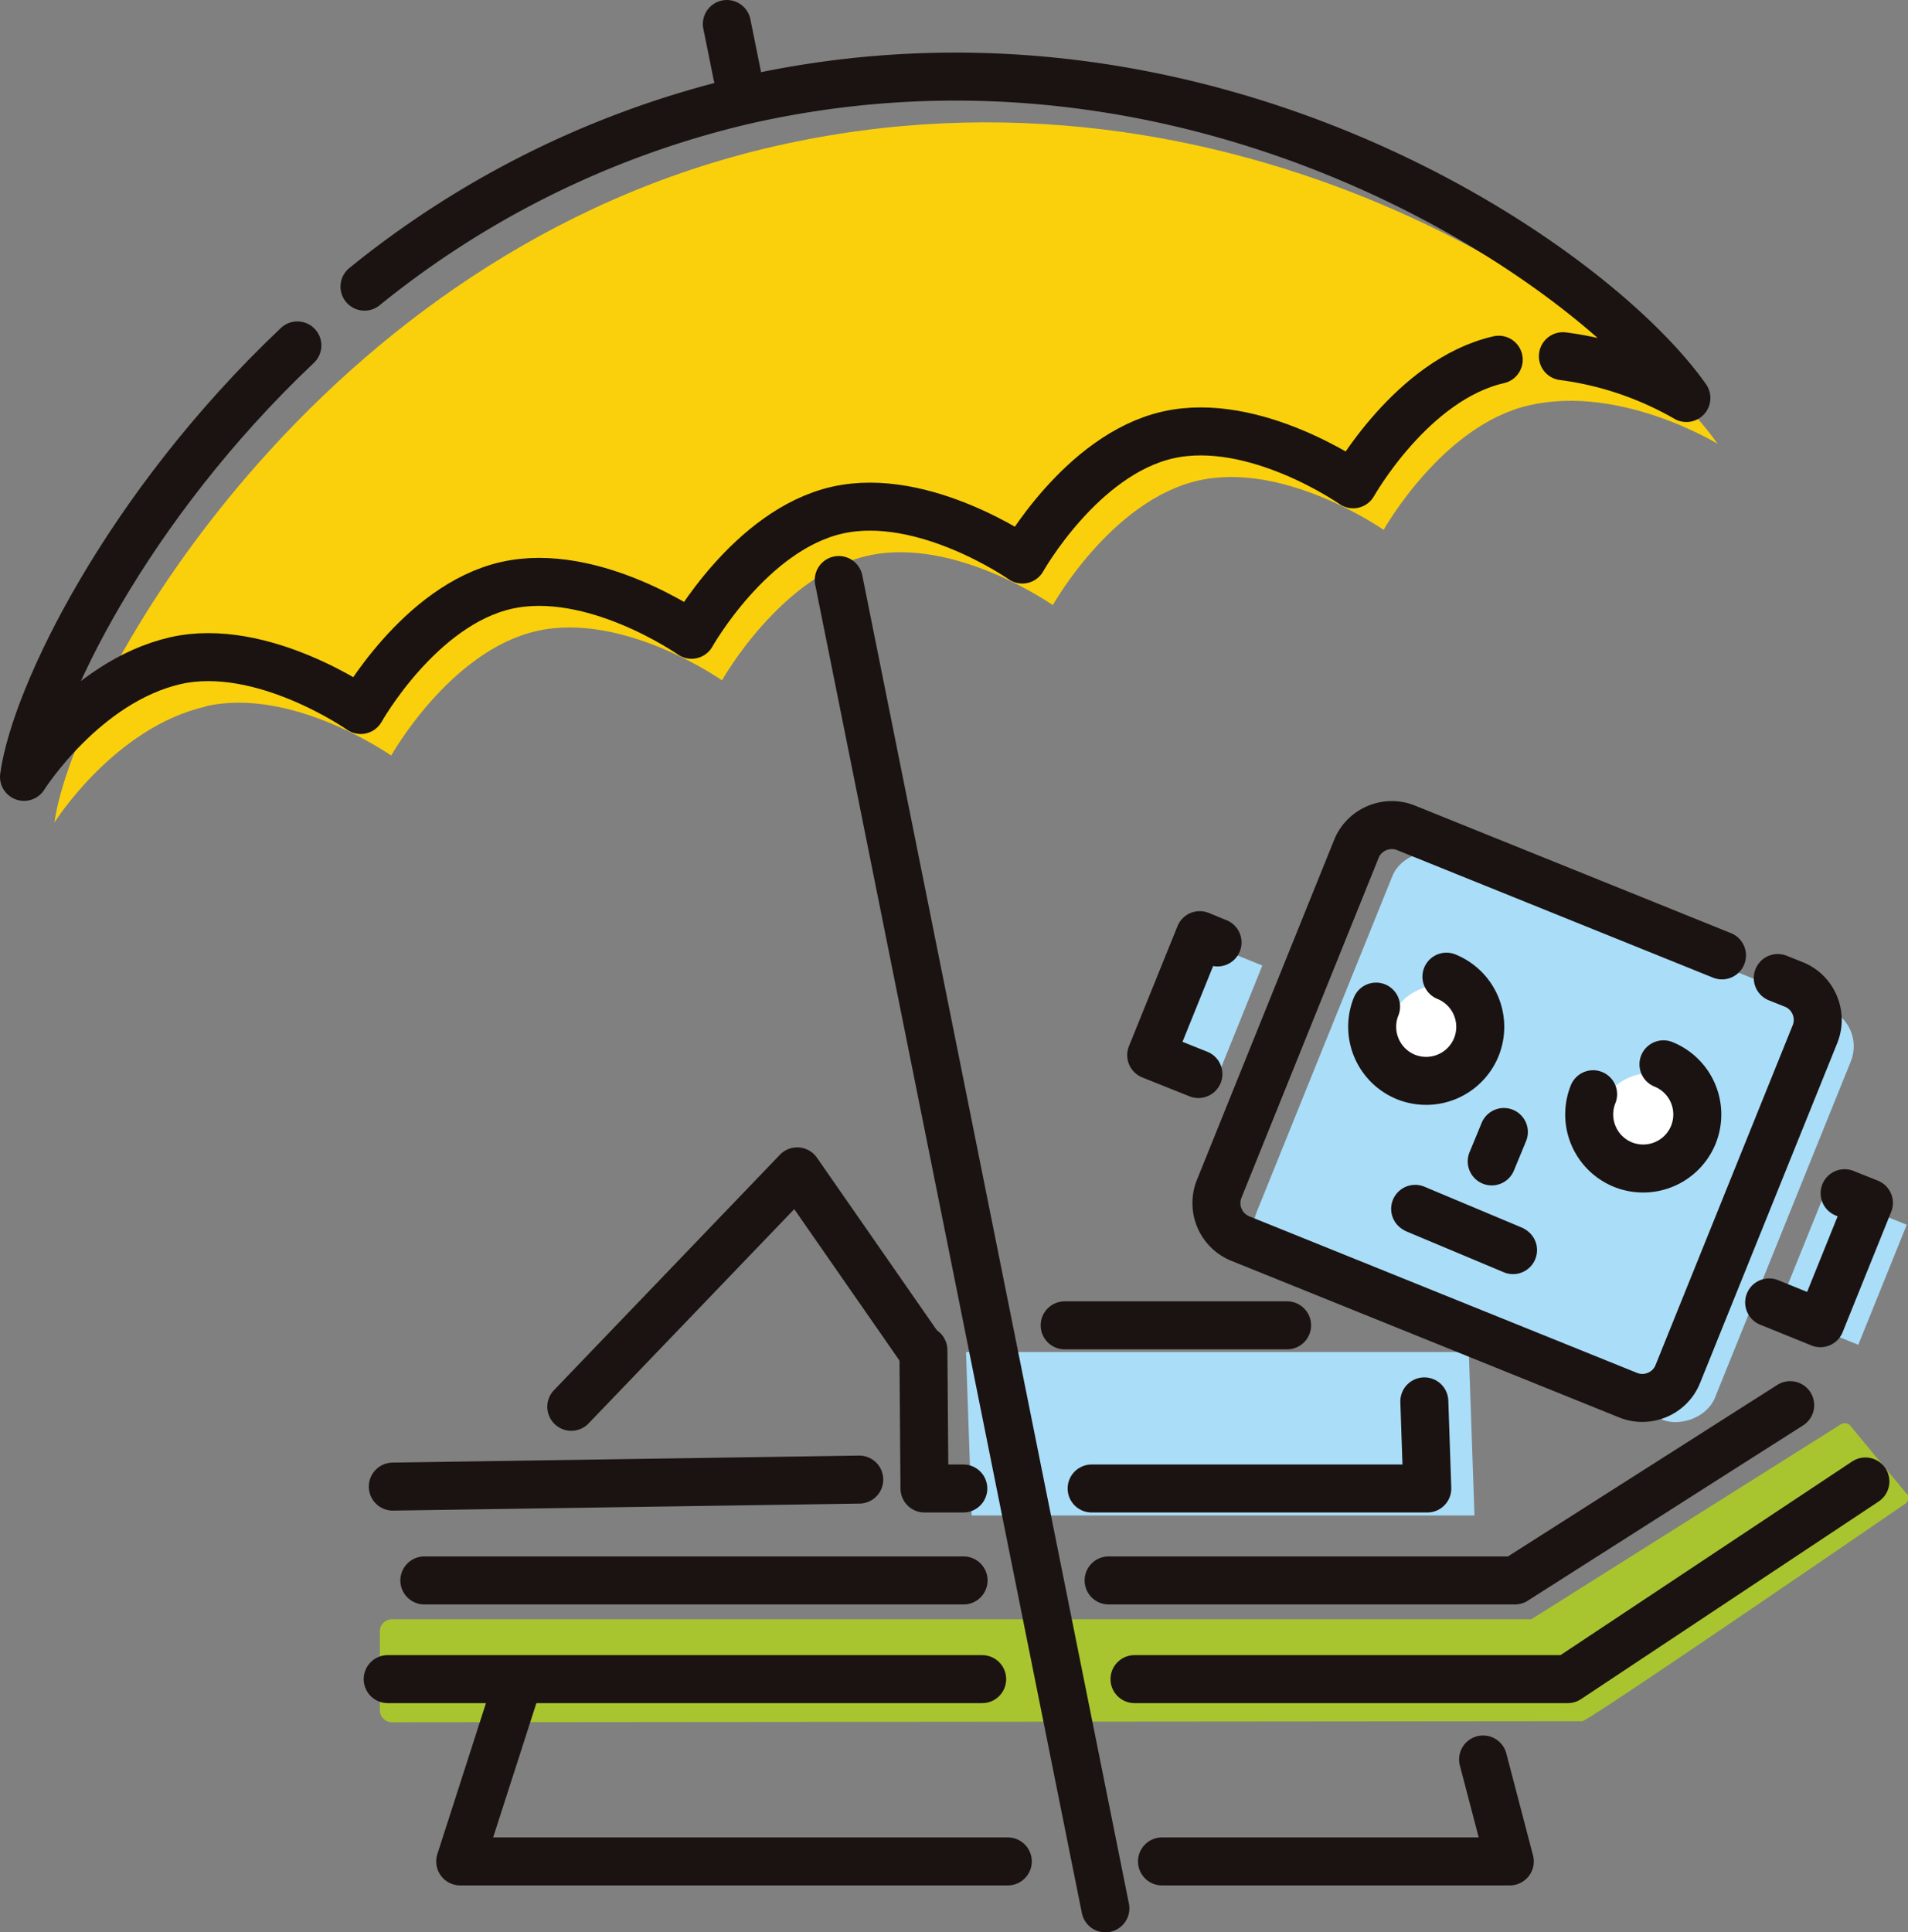
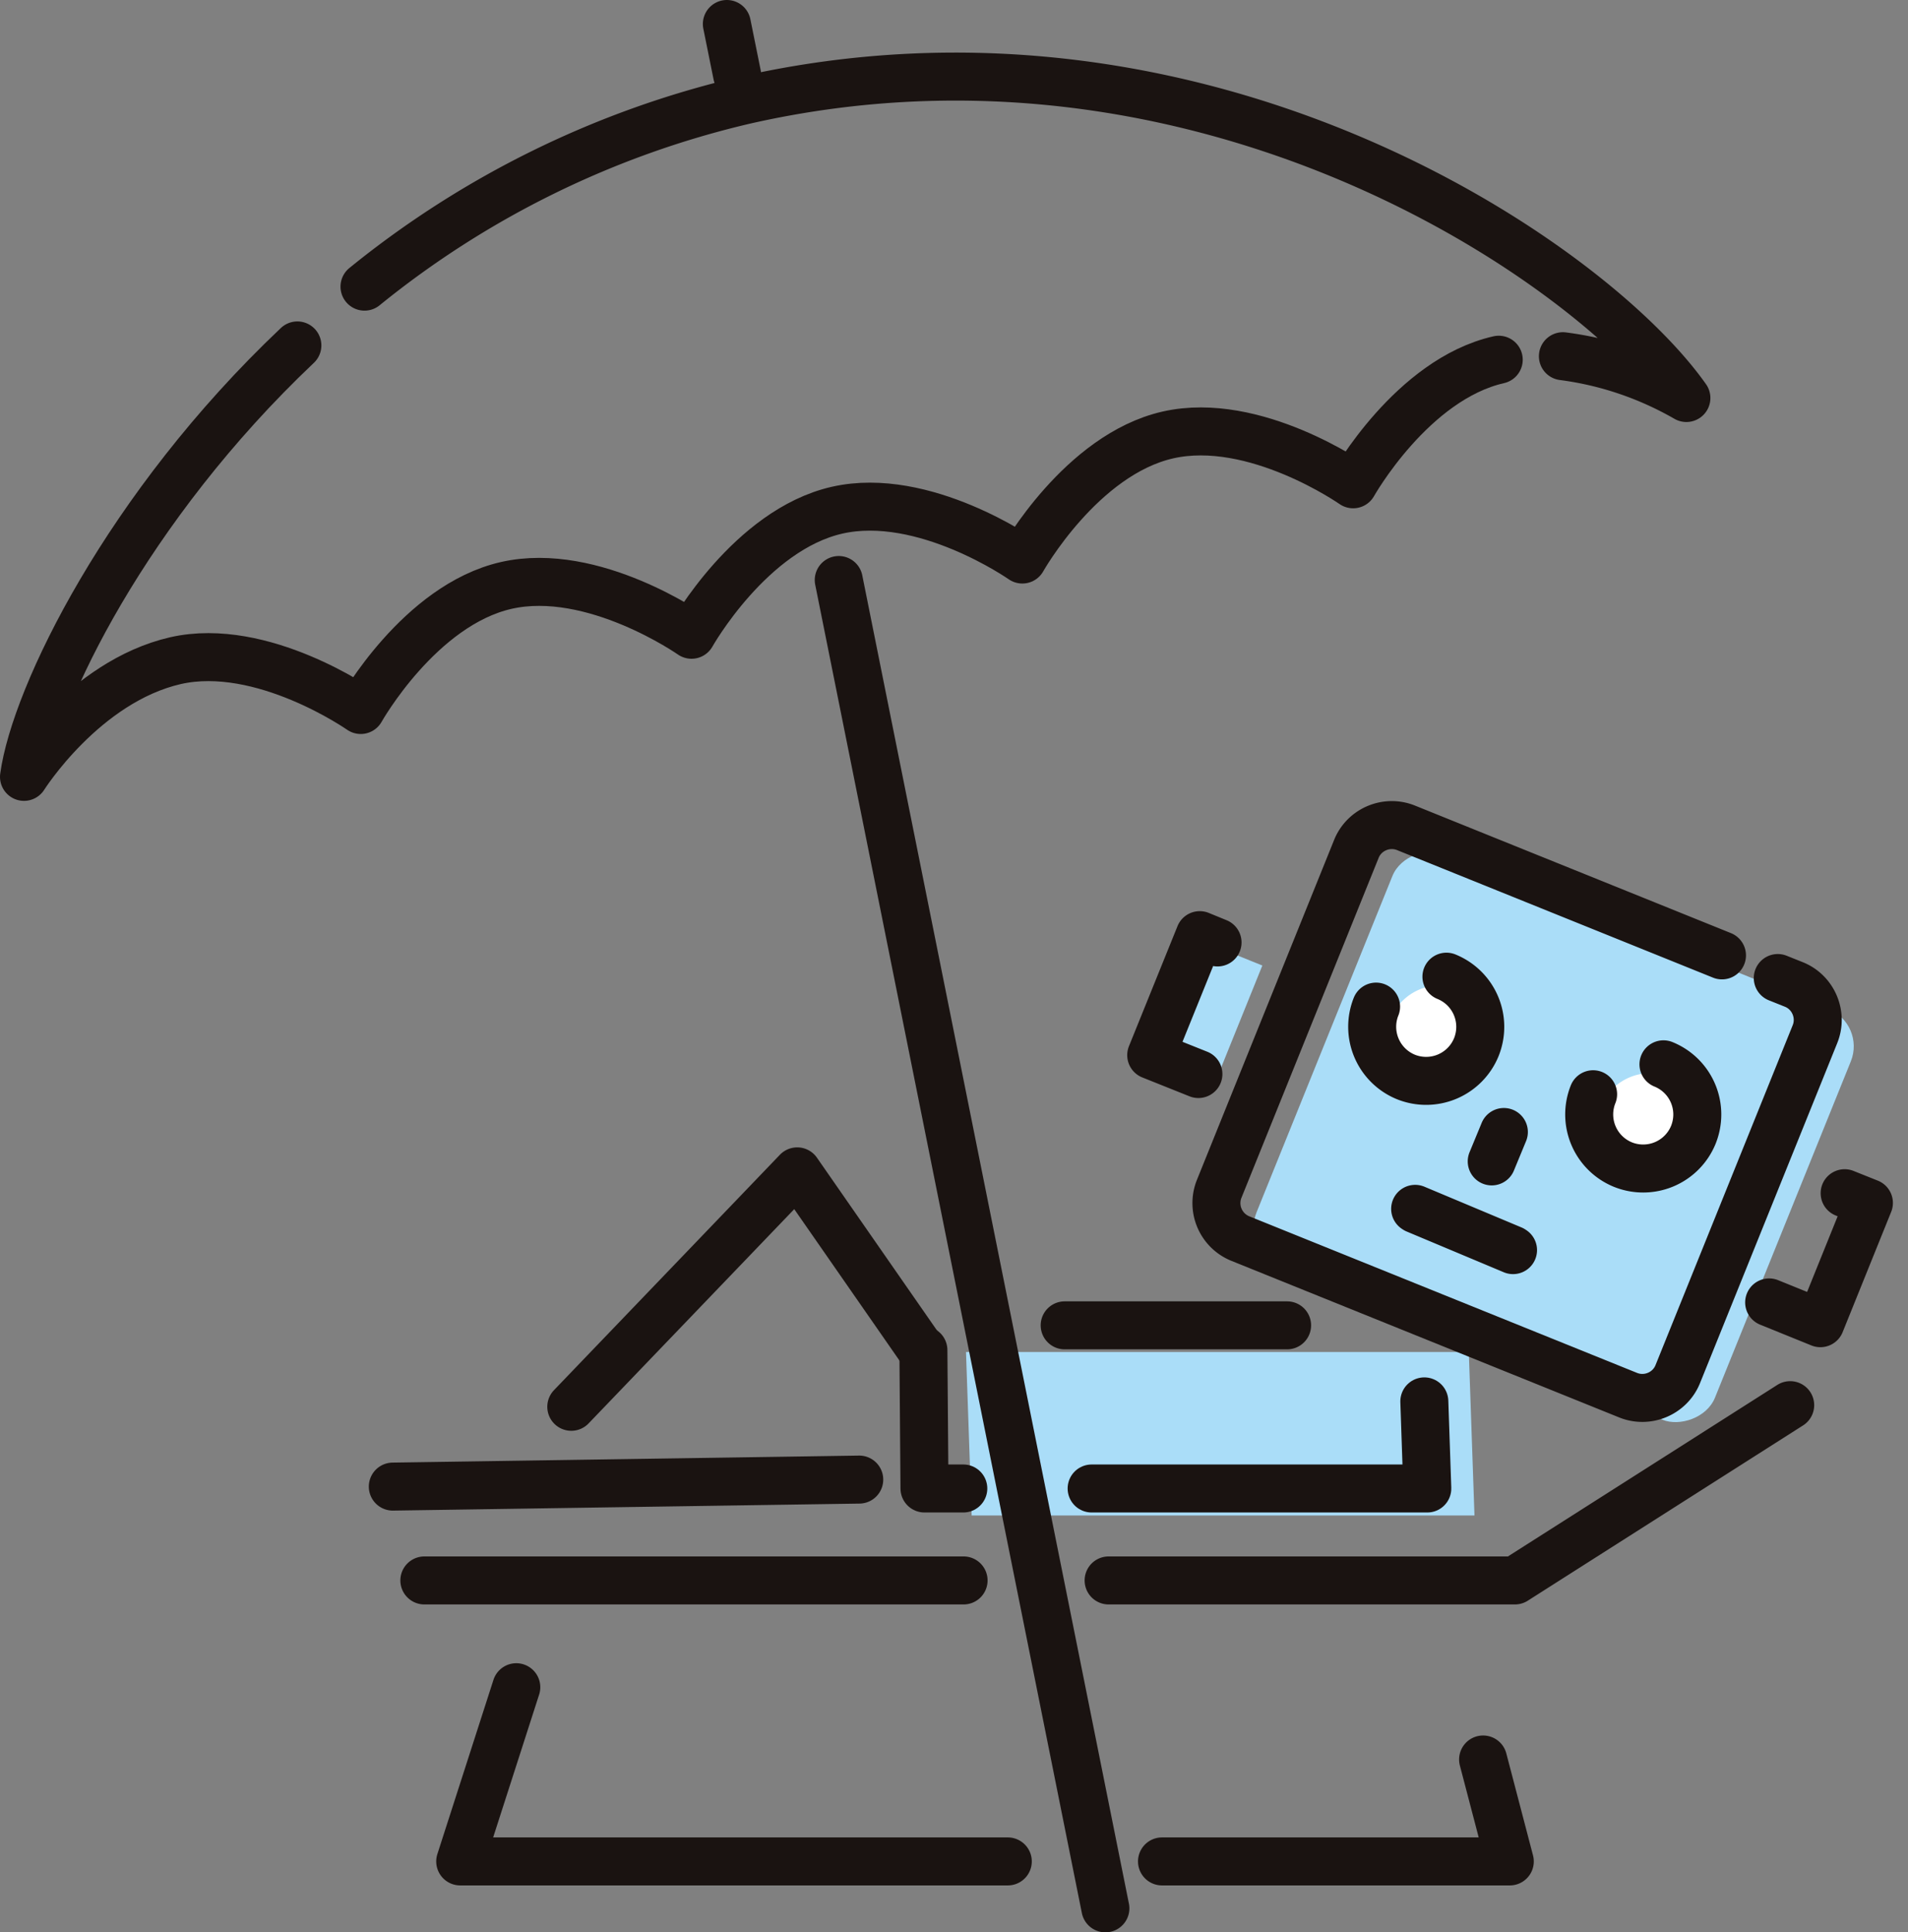
<svg xmlns="http://www.w3.org/2000/svg" viewBox="0 0 70.77 71.66">
  <rect x="0" y="0" width="70.77" height="71.66" fill="#808080" stroke="none" />
-   <path fill="#a8c52f" d="m70.73 55.41-2.07-2.5a.276.276 0 0 0-.38-.09L56.8 60.05H14.54c-.25 0-.45.2-.45.45v2.92c0 .25.2.45.45.45l44.15-.04c.23 0 11.97-8.06 11.97-8.06.13-.08.16-.25.08-.38Z" />
  <path fill="#aaddf8" d="M54.69 56.2H36.04l-.21-6.06h18.65l.21 6.06ZM42.001 39.036l1.798-4.45 3.023 1.22-1.798 4.451z" />
  <rect width="16.43" height="18.34" x="49.41" y="32.98" fill="#aaddf8" rx="1.49" ry="1.49" transform="rotate(-68 57.634 42.153)" />
  <g fill="#fff">
-     <path d="M54.18 36.68c1.03.42 1.52 1.59 1.11 2.61a2.011 2.011 0 0 1-2.61 1.11 2.011 2.011 0 0 1-1.11-2.61 2.011 2.011 0 0 1 2.61-1.11ZM61.97 39.94c1.03.42 1.52 1.59 1.11 2.61a2.011 2.011 0 0 1-2.61 1.11 2.011 2.011 0 0 1-1.11-2.61 2.011 2.011 0 0 1 2.61-1.11Z" />
+     <path d="M54.18 36.68c1.03.42 1.52 1.59 1.11 2.61a2.011 2.011 0 0 1-2.61 1.11 2.011 2.011 0 0 1-1.11-2.61 2.011 2.011 0 0 1 2.61-1.11M61.97 39.94c1.03.42 1.52 1.59 1.11 2.61a2.011 2.011 0 0 1-2.61 1.11 2.011 2.011 0 0 1-1.11-2.61 2.011 2.011 0 0 1 2.61-1.11Z" />
  </g>
-   <path fill="#aaddf8" d="m65.904 48.65 1.798-4.45 3.022 1.22-1.798 4.451z" />
-   <path fill="#fad00c" d="M7.64 26.19c3.22-.73 6.87 1.83 6.87 1.83s2.18-3.89 5.4-4.62 6.87 1.83 6.87 1.83 2.18-3.89 5.4-4.62 6.87 1.83 6.87 1.83 2.18-3.89 5.4-4.62 6.87 1.83 6.87 1.83 2.18-3.89 5.4-4.62c3.4-.78 6.99 1.43 6.99 1.43-3.58-5.05-17.93-14.92-34.96-11.04S2.71 25.52 2.02 30.5c0 0 2.22-3.53 5.62-4.3Z" />
  <path fill="none" stroke="#1a1311" stroke-linecap="round" stroke-linejoin="round" stroke-width="1.78" d="M39.49 49.15h8.25M35.73 55.2h-1.44l-.04-5.13M52.83 51.97l.11 3.23H40.49" />
  <g fill="none" stroke="#1a1311" stroke-linecap="round" stroke-linejoin="round" stroke-width="1.78">
    <path d="m45.16 34.95-.66-.27-1.8 4.45 1.75.7M65.94 36.27l.6.24c.72.29 1.07 1.12.78 1.84l-5.09 12.61c-.29.72-1.12 1.07-1.84.78L46 45.93a1.419 1.419 0 0 1-.78-1.84l5.09-12.61c.29-.72 1.12-1.07 1.84-.78l11.72 4.73" />
    <path d="m56.09 46.34-3.6-1.51.03.02 3.6 1.51-.03-.02ZM53.65 36.22h0c1.03.42 1.52 1.58 1.11 2.61 0 0 0 0 0 0h0a2.011 2.011 0 0 1-2.61 1.11h0a2.011 2.011 0 0 1-1.11-2.61h0M61.7 39.47h0c1.03.42 1.52 1.58 1.11 2.61 0 0 0 0 0 0h0a2.011 2.011 0 0 1-2.61 1.11h0a2.008 2.008 0 0 1-1.11-2.61s0 0 0 0h0M68.42 44.25l.9.36-1.8 4.46-1.9-.77M55.78 41.98l-.45 1.09" />
  </g>
-   <path fill="none" stroke="#1a1311" stroke-linecap="round" stroke-linejoin="round" stroke-width="1.78" d="M42.08 62.27h16.07l11.04-7.33M14.38 62.27h22.05" />
  <path fill="none" stroke="#1a1311" stroke-linecap="round" stroke-linejoin="round" stroke-width="1.78" d="M41.12 58.61h15.07l10.21-6.5M15.74 58.61h20M37.38 69.03H17.07l2.08-6.46M55.01 65.25l.99 3.78H43.1M34.22 50.13l-4.65-6.69-8.38 8.73M31.87 54.87l-17.3.26M31.11 21.51 41 70.77M26.96.89l.38 1.88M57.97 13.21c1.62.21 3.17.74 4.58 1.55C58.99 9.71 44.64-.15 27.61 3.72a35.014 35.014 0 0 0-14.09 6.91" />
  <path fill="none" stroke="#1a1311" stroke-linecap="round" stroke-linejoin="round" stroke-width="1.78" d="M11.03 12.81C4.7 18.8 1.3 25.82.89 28.81c0 0 2.22-3.53 5.62-4.31 3.22-.73 6.87 1.83 6.87 1.83s2.18-3.89 5.4-4.62 6.87 1.83 6.87 1.83 2.18-3.89 5.4-4.62 6.87 1.83 6.87 1.83 2.18-3.89 5.4-4.62 6.87 1.83 6.87 1.83 2.18-3.89 5.4-4.62" />
</svg>